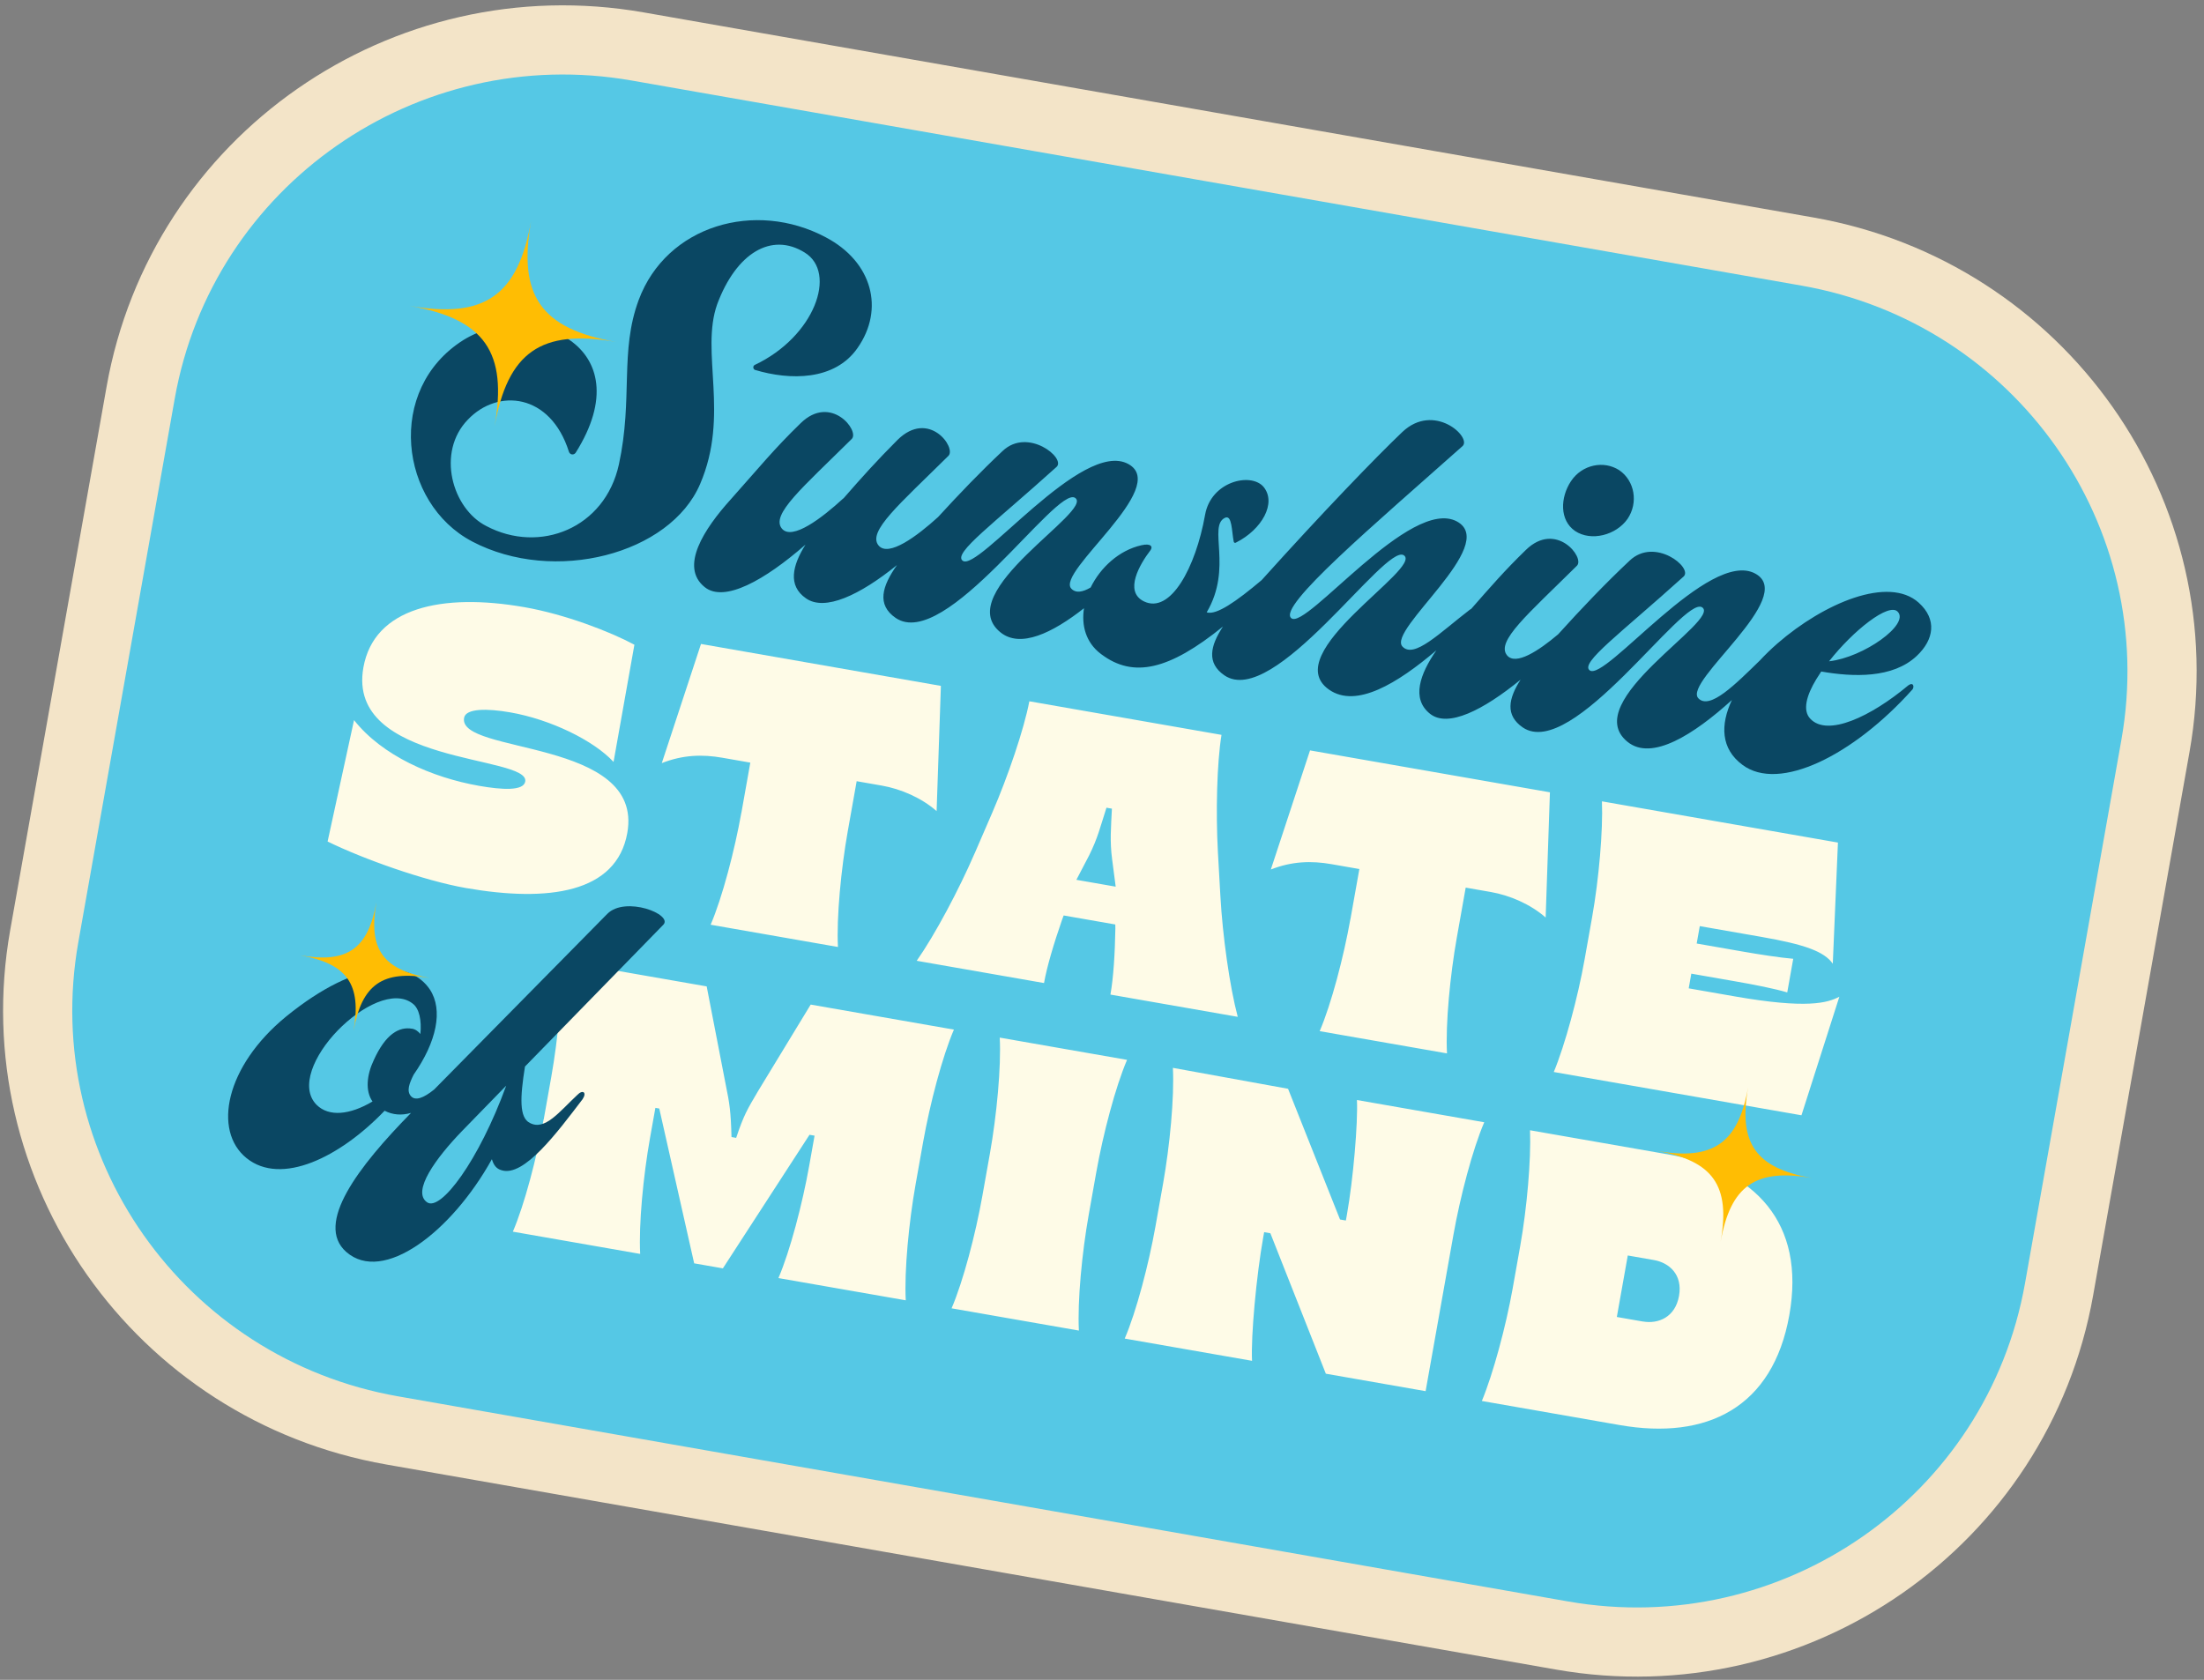
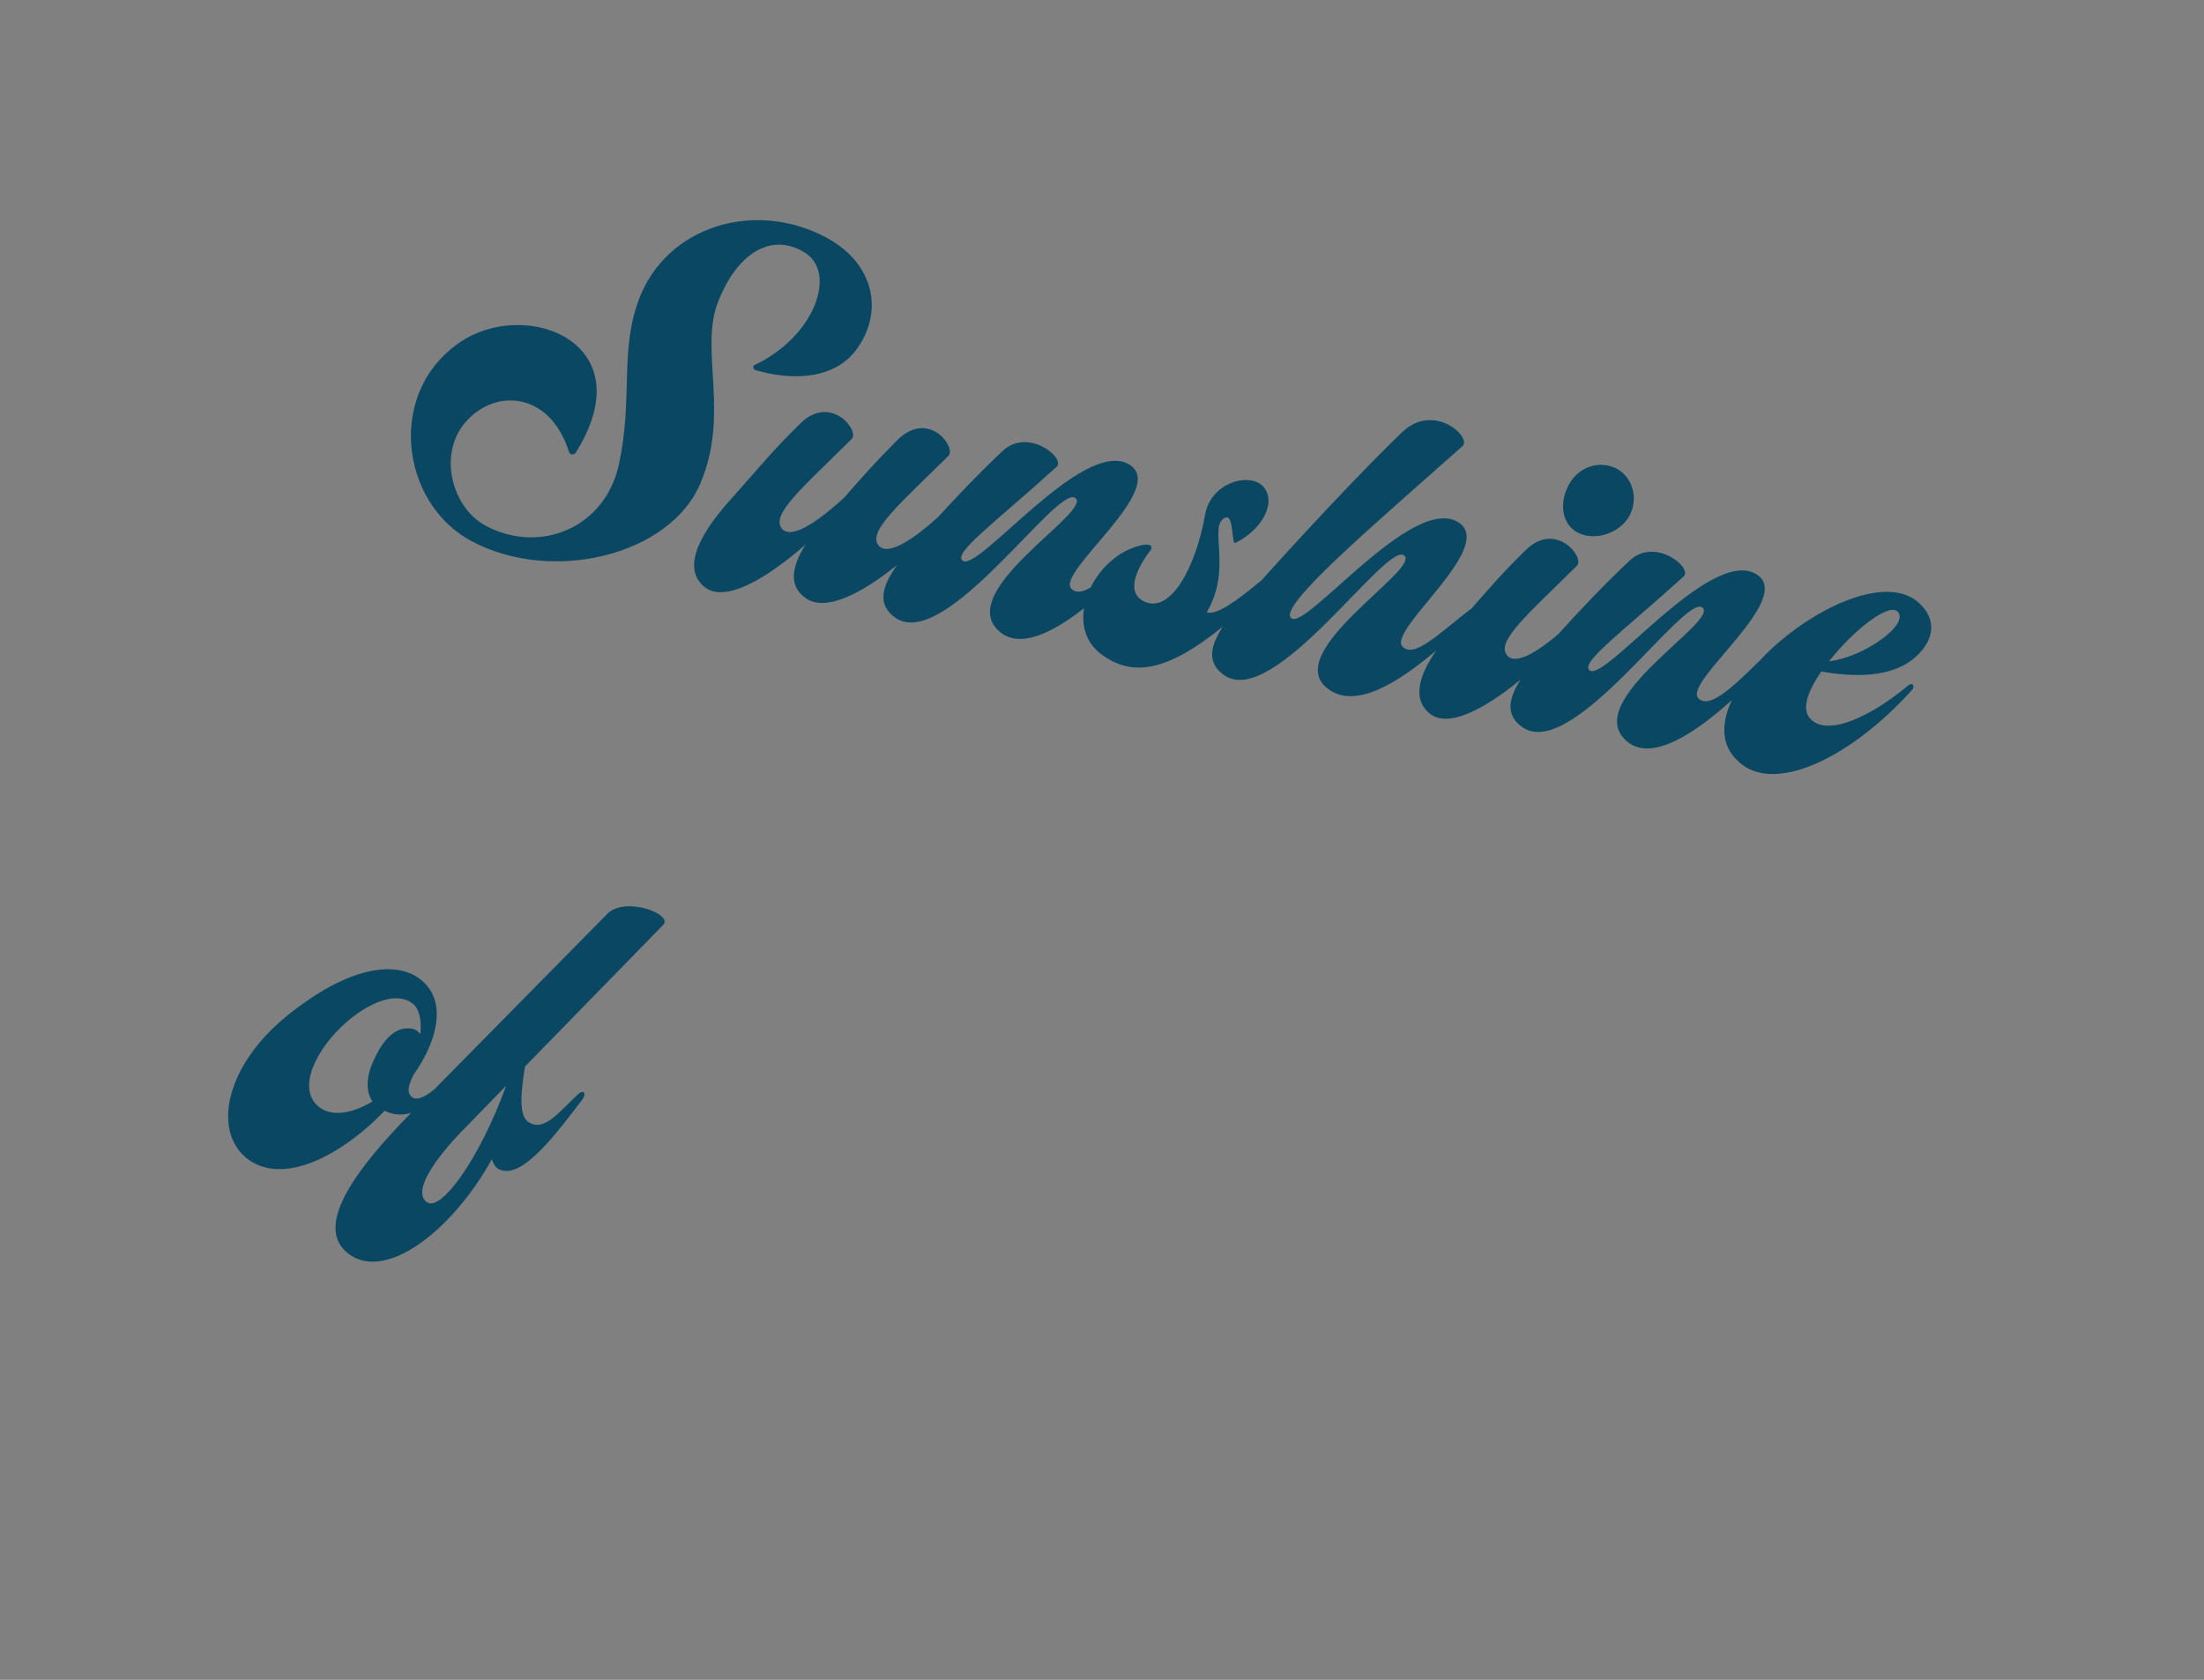
<svg xmlns="http://www.w3.org/2000/svg" fill="none" viewBox="0 0 223 170" height="170" width="223">
  <rect x="0" y="0" width="223" height="170" fill="#808080" stroke="none" />
-   <path stroke-width="7" stroke="#F3E4C8" fill="#55C8E5" d="M182.878 25.456L64.524 4.703C40.93 0.566 18.4 16.232 14.232 39.738L4.48 94.732C0.312 118.238 16.096 140.622 39.69 144.759L158.044 165.512C181.638 169.649 204.169 153.983 208.337 130.477L218.088 75.483C222.256 51.977 206.472 29.593 182.878 25.456Z" />
-   <path fill="#FEFBE7" d="M33.148 85.156L35.821 72.875C38.661 76.476 43.733 78.697 48.487 79.528C50.767 79.927 52.969 80.069 53.143 79.093C53.624 76.391 35.006 77.455 36.767 67.553C37.846 61.487 44.716 59.987 53.04 61.442C57.204 62.169 61.747 63.934 64.189 65.246L62.079 77.105C60.074 74.939 55.718 72.807 51.632 72.093C49.314 71.688 47.13 71.67 46.956 72.646C46.294 76.364 65.176 74.703 63.471 84.286C62.385 90.392 55.454 91.32 47.131 89.865C42.927 89.13 36.723 86.918 33.148 85.161L33.148 85.156ZM75.019 82.223L75.917 77.177L73.091 76.683C71.049 76.326 69.094 76.389 66.96 77.225L70.927 65.169L95.199 69.411L94.766 82.084C93.226 80.728 91.117 79.833 89.232 79.504L86.677 79.057L85.779 84.104C85.097 87.939 84.628 92.858 84.784 95.834L71.902 93.582C73.079 90.845 74.332 86.058 75.014 82.222L75.019 82.223ZM98.621 86.348L100.406 82.22C101.994 78.543 103.601 73.823 104.149 70.97L123.592 74.368C123.123 77.23 123.008 82.216 123.226 86.208L123.479 90.692C123.703 94.686 124.41 99.811 125.235 102.903L112.353 100.652C112.66 98.93 112.809 96.494 112.853 93.963L112.844 93.557L107.622 92.644L107.466 93.062C106.633 95.46 105.934 97.795 105.634 99.483L92.752 97.231C94.594 94.61 97.028 90.029 98.616 86.352L98.621 86.348ZM112.885 89.731L112.525 86.963C112.28 85.145 112.412 83.716 112.503 81.836L111.952 81.74C111.321 83.688 111.087 84.775 110.202 86.556L108.908 89.036L112.875 89.729L112.885 89.731ZM136.641 92.993L137.539 87.946L134.714 87.452C132.671 87.095 130.716 87.158 128.583 87.994L132.549 75.939L156.821 80.181L156.389 92.853C154.849 91.497 152.739 90.602 150.854 90.273L148.299 89.826L147.402 94.873C146.719 98.708 146.25 103.628 146.406 106.603L133.524 104.352C134.701 101.614 135.954 96.827 136.636 92.992L136.641 92.993ZM160.323 97.131L161.089 92.825C161.771 88.99 162.201 84.064 162.084 81.095L185.962 85.268L185.441 97.526C184.571 96.287 182.591 95.577 178.229 94.814L171.983 93.723L171.67 95.484L176.188 96.273C178.034 96.596 180.084 96.913 181.439 97.029L180.833 100.433C179.527 100.043 177.492 99.646 175.646 99.324L171.127 98.534L170.863 100.02L175.539 100.837C182.804 102.107 184.896 101.502 186.105 100.868L182.271 112.866L157.211 108.486C158.349 105.742 159.641 100.962 160.323 97.126L160.323 97.131ZM55.013 113.285L55.779 108.979C56.461 105.144 56.931 100.225 56.775 97.25L71.502 99.823L73.444 109.847C73.814 111.646 73.946 112.478 74.013 115.069L74.485 115.151C75.264 112.825 75.605 112.282 76.703 110.416L82.026 101.663L96.517 104.195C95.34 106.933 94.088 111.72 93.405 115.555L92.639 119.861C91.957 123.696 91.488 128.616 91.644 131.591L78.762 129.34C79.939 126.602 81.192 121.815 81.874 117.98L82.417 114.929L81.905 114.84L73.141 128.357L70.236 127.85L66.705 112.183L66.311 112.115L65.768 115.165C65.086 119 64.617 123.92 64.773 126.895L51.891 124.644C53.068 121.906 54.321 117.119 55.003 113.284L55.013 113.285ZM99.392 121.041L100.159 116.735C100.841 112.9 101.31 107.981 101.154 105.006L114.036 107.257C112.859 109.994 111.606 114.781 110.924 118.617L110.158 122.923C109.475 126.758 109.006 131.677 109.162 134.653L96.28 132.401C97.458 129.664 98.71 124.877 99.392 121.041ZM116.911 124.103L117.677 119.797C118.359 115.962 118.828 111.043 118.673 108.067L130.325 110.184L135.584 123.412L136.175 123.515L136.28 122.927C136.927 119.288 137.404 113.642 137.294 111.321L150.175 113.573C148.998 116.31 147.745 121.097 147.063 124.933L144.243 140.784L134.148 139.019L128.536 124.805L127.906 124.695L127.815 125.205C127.112 129.157 126.558 135.235 126.681 137.714L113.799 135.463C114.976 132.726 116.229 127.938 116.911 124.103ZM153.046 130.418L153.812 126.112C154.494 122.277 154.924 117.351 154.807 114.382L168.752 116.819C177.588 118.363 182.707 123.738 181.043 133.091C179.379 142.444 172.714 145.759 163.878 144.215L149.933 141.778C151.071 139.034 152.363 134.253 153.046 130.418ZM166.225 133.733C167.796 134.007 169.5 133.299 169.883 131.146C170.266 128.993 168.902 127.788 167.332 127.514L164.698 127.054L163.591 133.277L166.224 133.738L166.225 133.733Z" />
  <path fill="#0A4763" d="M158.953 48.694C160.057 47.027 162.256 46.557 163.839 47.587C165.413 48.666 165.773 50.887 164.679 52.505C163.526 54.164 160.988 54.822 159.365 53.735C157.791 52.656 157.85 50.357 158.954 48.69L158.953 48.694ZM47.762 54.792C56.064 59.154 67.808 56.086 70.839 48.978C73.852 41.969 70.839 35.665 72.564 30.791C74.496 25.605 78.054 23.462 81.416 25.555C84.738 27.591 82.423 34.07 76.368 36.929C76.145 37.042 76.192 37.349 76.38 37.432C79.924 38.501 84.454 38.539 86.758 35.227C89.525 31.288 88.261 26.498 83.557 24.018C76.416 20.208 67.433 22.809 64.624 30.354C62.682 35.59 64.066 40.304 62.623 46.987C61.215 53.473 54.601 56.083 49.206 53.235C45.74 51.472 44.131 45.768 47.343 42.462C50.382 39.273 55.687 39.801 57.559 45.703C57.654 46.023 58.043 46.091 58.243 45.822C65.134 34.871 53.651 30.252 46.911 34.396C38.96 39.385 40.434 50.949 47.772 54.794L47.762 54.792ZM67.119 93.579L53.117 107.933C52.615 111.07 52.53 113.112 53.609 113.639C55.137 114.462 56.603 112.494 58.41 110.809C58.958 110.237 59.407 110.538 58.948 111.236C56.401 114.572 53.018 119.156 50.742 118.425C50.211 118.277 49.944 117.896 49.769 117.31C45.66 124.714 38.75 129.956 35.033 126.694C31.804 123.85 36.285 118.032 41.59 112.626C40.623 112.902 39.738 112.828 38.915 112.406C34.391 117.125 28.454 120.035 24.94 117.197C21.525 114.432 22.795 107.922 28.939 102.88C36.319 96.881 41.513 97.177 43.498 100.142C44.859 102.214 44.175 105.431 41.853 108.755C41.419 109.624 41.113 110.405 41.578 110.931C42.027 111.429 42.852 111.128 43.931 110.255L61.443 92.486C63.278 90.638 68.135 92.543 67.112 93.588L67.119 93.579ZM41.682 104.1C42.061 104.167 42.303 104.376 42.535 104.639C42.666 103.272 42.435 102.064 41.744 101.554C39.879 100.116 36.562 101.816 34.164 104.288C31.77 106.761 30.289 110.065 32.043 111.817C33.277 113.034 35.376 112.844 37.691 111.47C36.934 110.392 37.114 108.756 37.825 107.268C39.018 104.641 40.382 103.878 41.681 104.105L41.682 104.1ZM51.208 109.879L46.768 114.44C44.1 117.199 41.66 120.558 43.195 121.66C44.576 122.68 48.472 117.412 51.213 109.88L51.208 109.879ZM193.478 69.798C187.563 76.402 180.025 80.21 176.289 77.394C174.112 75.77 174.049 73.358 175.233 70.841C171.433 74.286 167.119 77.086 164.654 75.058C159.682 70.975 174.204 62.761 172.219 61.459C170.323 60.223 159.103 77.05 154.067 73.612C152.291 72.387 152.616 70.705 153.851 68.783C150.081 71.86 146.493 73.689 144.678 72.225C142.787 70.707 143.661 68.216 145.332 65.814C141.398 69.155 137.218 71.715 134.471 69.79C129.225 66.108 144.022 57.493 142.036 56.191C140.14 54.955 128.92 71.781 123.884 68.344C122.071 67.097 122.444 65.374 123.738 63.406C118.284 67.821 114.668 68.639 111.45 66.222C111.4 66.214 111.409 66.165 111.36 66.156C109.864 65.01 109.407 63.298 109.678 61.551C106.48 64.065 103.227 65.635 101.208 63.978C96.236 59.895 110.759 51.682 108.773 50.38C106.877 49.144 95.658 65.97 90.622 62.533C88.682 61.198 89.245 59.32 90.757 57.184C86.992 60.231 83.448 61.896 81.542 60.547C79.699 59.27 80.161 57.243 81.499 55.117C77.377 58.718 73.289 61.016 71.301 59.415C68.739 57.36 71.237 53.526 73.942 50.531C76.775 47.357 78.333 45.42 81.012 42.825C84.065 39.841 87.025 43.623 86.171 44.429C81.213 49.34 77.948 52.085 79.113 53.497C80.151 54.734 83.19 52.4 85.301 50.459L85.359 50.418C87.259 48.238 88.707 46.631 90.795 44.535C93.982 41.371 96.808 45.333 95.954 46.139C90.996 51.049 87.732 53.795 88.896 55.206C89.91 56.409 92.808 54.237 94.909 52.329C97.044 49.993 99.249 47.7 101.442 45.642C103.989 43.221 107.87 46.361 106.905 47.248C100.472 53.059 96.428 55.966 97.396 56.742C98.944 57.967 109.48 44.383 114.167 46.96C118.437 49.313 106.824 57.883 108.392 59.567C108.849 60.051 109.535 59.929 110.35 59.455C111.339 57.434 113.222 55.691 115.48 55.18C116.48 54.951 116.665 55.337 116.398 55.695C115.347 57.068 113.691 59.841 115.733 60.855C118.421 62.179 120.977 57.45 121.931 52.092C122.529 48.73 126.531 47.771 127.834 49.257C129.206 50.902 127.665 53.599 125.063 54.904C124.948 54.985 124.858 54.918 124.826 54.812C124.615 53.718 124.66 52.069 123.946 52.399C122.182 53.248 124.76 57.464 122.091 61.971C123.071 62.279 125.076 60.88 127.654 58.707C133.829 51.841 139.222 46.258 141.88 43.725C145.098 40.669 148.945 44.257 147.98 45.145C139.11 53.042 129.198 61.408 130.657 62.563C132.156 63.78 142.741 50.204 147.428 52.781C151.698 55.135 140.331 63.748 141.899 65.431C143.084 66.695 145.68 64.03 148.718 61.7C148.765 61.663 148.814 61.641 148.86 61.614C150.806 59.401 152.234 57.74 154.386 55.655C157.439 52.67 160.399 56.453 159.545 57.259C154.586 62.169 151.322 64.915 152.487 66.326C153.371 67.375 155.685 65.859 157.652 64.191C160.002 61.589 162.449 59.02 164.885 56.736C167.431 54.315 171.313 57.455 170.348 58.343C163.915 64.153 159.871 67.06 160.839 67.836C162.387 69.062 172.923 55.477 177.61 58.054C181.879 60.408 170.267 68.978 171.834 70.662C172.991 71.89 175.606 69.228 178.055 66.846C178.606 66.255 179.201 65.676 179.832 65.125C184.545 61.025 191.092 58.252 194.136 60.992C196.004 62.673 195.688 64.731 193.934 66.38C191.506 68.67 187.499 68.521 184.271 67.957L183.779 68.725C182.782 70.361 182.357 71.894 183.166 72.737C184.905 74.598 189.312 72.507 193.043 69.389C193.625 68.939 193.718 69.557 193.469 69.817L193.478 69.798ZM185.064 66.923C188.564 66.529 193.245 63.177 192.01 61.905C191.12 60.946 187.482 63.828 185.064 66.923Z" />
-   <path fill="#FFBD03" d="M35.765 104.351C36.608 99.614 35.135 97.512 30.376 96.68C35.13 97.511 37.244 96.04 38.088 91.299C37.245 96.035 38.718 98.138 43.477 98.969C38.723 98.139 36.609 99.609 35.765 104.351ZM183.334 119.216C177.635 118.22 175.865 115.702 176.876 110.024C175.865 115.702 173.333 117.468 167.634 116.472C173.333 117.468 175.103 119.987 174.093 125.664C175.103 119.987 177.635 118.22 183.334 119.216ZM62.325 34.602C54.745 33.277 52.392 29.929 53.736 22.379C52.392 29.929 49.026 32.278 41.447 30.954C49.026 32.278 51.379 35.626 50.035 43.177C51.379 35.626 54.745 33.277 62.325 34.602Z" />
</svg>